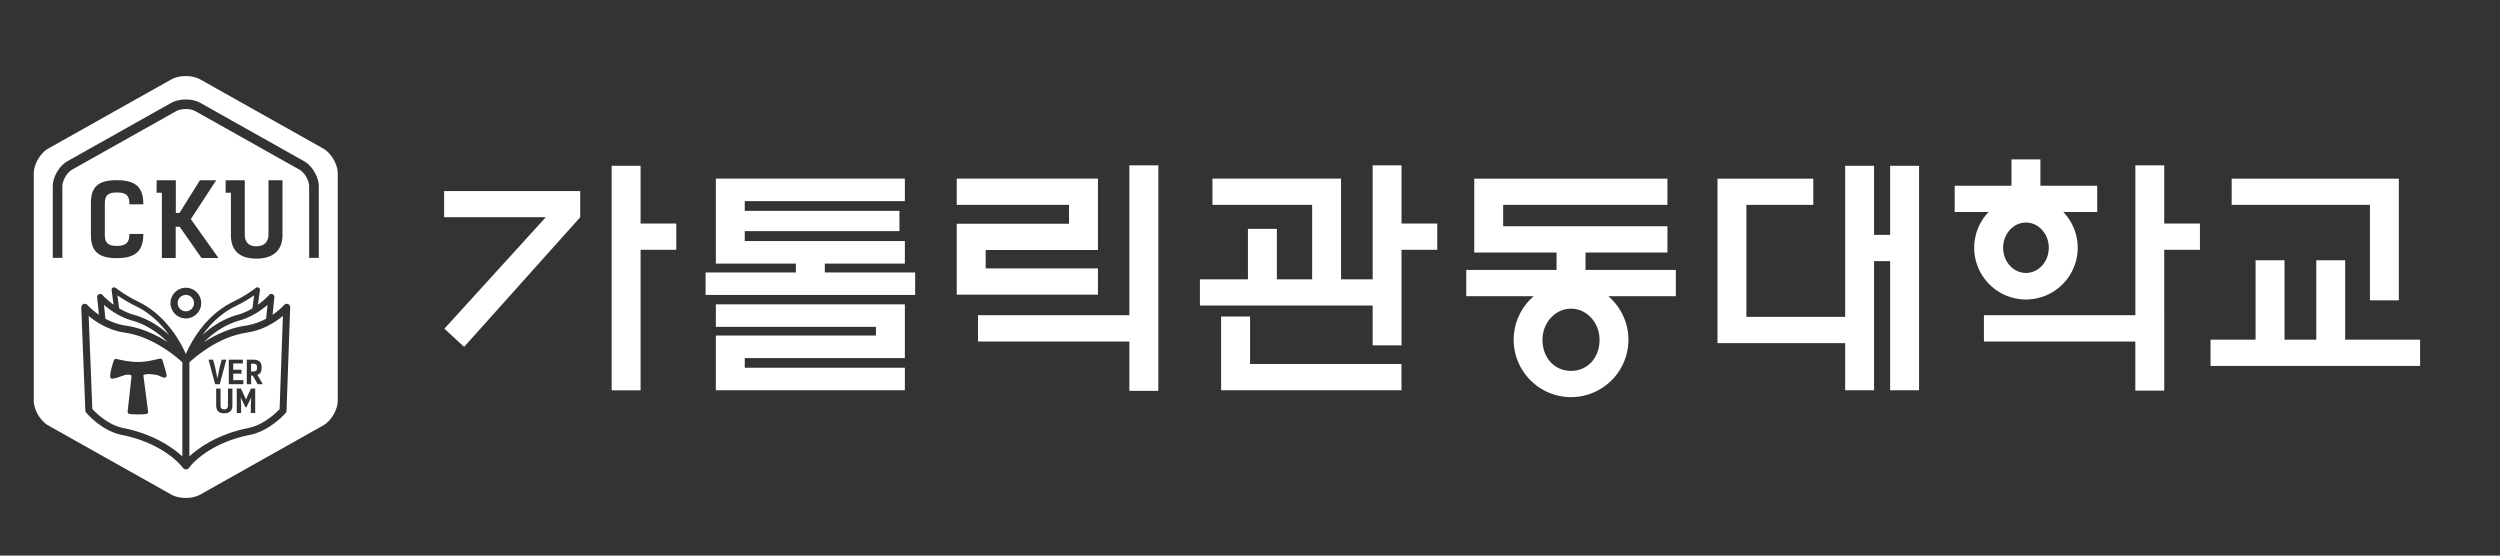
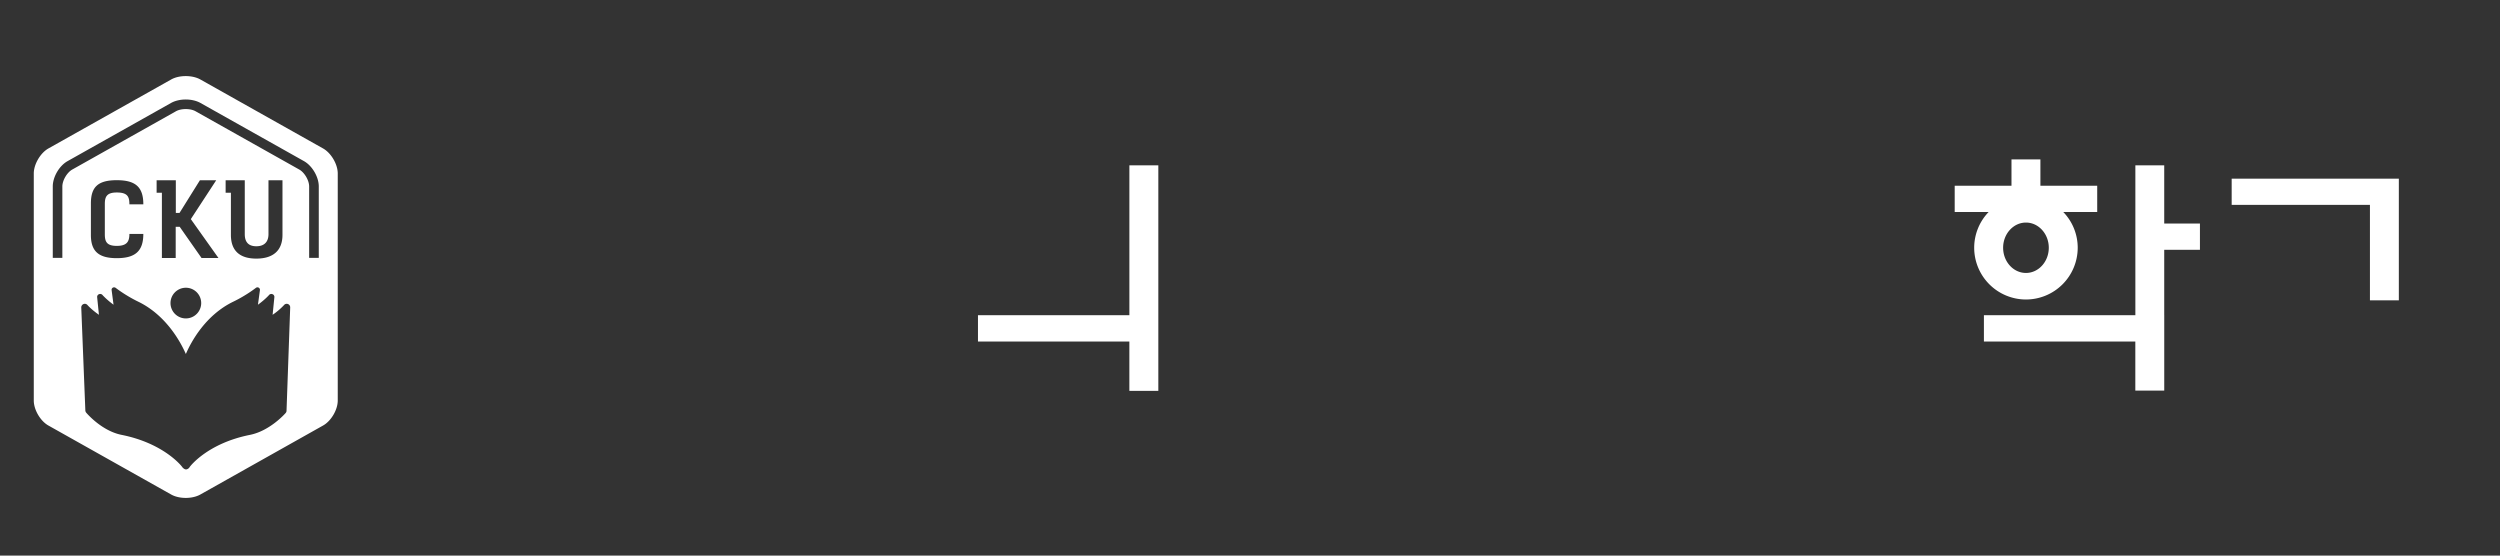
<svg xmlns="http://www.w3.org/2000/svg" xml:space="preserve" x="0px" y="0px" style="enable-background:new 0 0 233.118 51.81" viewBox="0 0 233.118 51.81">
  <rect x="0" y="0" width="233.118" height="51.81" fill="#333333" stroke="none" />
-   <path d="M23.964 34.318v-.074c0-.22-.059-.329-.375-.329h-.176v.726h.168c.297 0 .383-.105.383-.323zM23.538 28.753l.156-1.215c-.379.268-.996.656-1.734 1.014-1.371.664-2.375 1.708-3.078 2.687.813-.753 1.902-1.503 3.305-1.892a5.754 5.754 0 0 0 1.351-.594zM19.019 31.904c1.02-.654 2.375-1.322 3.895-1.54a5.79 5.79 0 0 0 1.902-.645l.129-1.293c-.547.48-1.473 1.142-2.613 1.46-1.426.402-2.532 1.23-3.313 2.018zM11.636 31.017c-1.535-.225-2.707-1.004-3.367-1.559l.34 8.677c.293.319 1.451 1.489 2.854 1.77 2.914.577 4.693 1.881 5.541 2.652v-8.771c-.481-.448-2.692-2.385-5.368-2.769zm3.824 4.161c-.145.085-.24.026-.453-.065-.164-.066-.369-.161-.553-.171-.016-.002-.303-.058-.588-.058-.287 0-.436.058-.481.104-.006.008-.021.022-.01.063l.438 3.336a.202.202 0 0 1-.041.146c-.055.057-.098.107-.893.107-.836 0-.887-.054-.934-.115a.184.184 0 0 1-.043-.141l.359-3.273c.008-.058-.008-.083-.021-.093-.074-.085-.326-.104-.621-.043-.172.063-.9.333-1.141.333a.297.297 0 0 1-.133-.031c-.186-.127.051-.979.201-1.469.059-.175.109-.343.27-.343.01.003.045.011.103.02.773.186 1.443.268 1.977.268h.057c.596-.005 1.225-.146 1.6-.233.219-.051.328-.075.396-.075.09 0 .141.039.17.075a.142.142 0 0 1 .029.059c.455 1.499.435 1.512.312 1.599zM11.732 30.364c1.521.218 2.875.886 3.902 1.538-.791-.786-1.893-1.614-3.326-2.015-1.137-.318-2.057-.98-2.611-1.46l.131 1.293a5.794 5.794 0 0 0 1.904.644zM12.46 29.347c1.389.389 2.484 1.137 3.305 1.888-.709-.978-1.715-2.021-3.088-2.683a14.183 14.183 0 0 1-1.734-1.014l.168 1.215c.398.238.849.453 1.349.594zM16.57 28.261c0 .426.34.768.766.768a.761.761 0 0 0 .754-.768.764.764 0 0 0-.754-.762.766.766 0 0 0-.766.762z" style="fill:#fff" />
-   <path d="M17.66 33.786v8.765c.84-.772 2.617-2.07 5.516-2.647 1.414-.281 2.586-1.424 2.895-1.748l.309-8.705c-.66.559-1.828 1.34-3.367 1.565-2.682.385-4.877 2.322-5.353 2.77zm3.675-.251h1.313v.357h-.902v.587h.773v.367h-.773v.602h.945v.377h-1.355v-2.29zm-1.89.004h.422l.191.697.219 1.07.207-1.075.195-.692h.422l-.609 2.286h-.434l-.613-2.286zm2.226 4.299c0 .477-.289.701-.77.701-.48 0-.742-.225-.742-.701v-1.599h.406v1.582c0 .216.094.355.336.355.246 0 .355-.14.355-.355v-1.582h.414v1.599zm2.125.676h-.406v-.801l.039-.653-.449.915h-.09l-.453-.915.047.653v.801h-.406v-2.282h.391l.469 1.015.465-1.015h.395v2.282zm.598-4.293v.115c0 .344-.121.528-.395.615l.5.872h-.476l-.453-.803h-.152v.804h-.406v-2.288h.57c.55-.001.812.206.812.685z" style="fill:#fff" />
  <path d="M30.128 13.844 18.687 7.413c-.75-.424-1.98-.424-2.728 0L4.513 13.844c-.748.422-1.363 1.476-1.363 2.33v21.175c0 .861.615 1.91 1.363 2.329l11.445 6.432c.748.426 1.978.426 2.728 0l11.441-6.432c.75-.419 1.367-1.468 1.367-2.329V16.174c.001-.855-.616-1.908-1.366-2.33zm-3.41 24.459a.314.314 0 0 1-.082.207c-.055.068-1.477 1.67-3.328 2.04-3.941.787-5.57 2.917-5.621 2.998-.055.109-.203.224-.344.224-.141 0-.297-.142-.352-.224-.051-.083-1.713-2.212-5.654-2.998-1.854-.37-3.242-2.003-3.305-2.077a.36.36 0 0 1-.074-.194l-.381-9.609a.336.336 0 0 1 .215-.318.32.32 0 0 1 .365.094c.006.01.396.443 1.068.908l-.165-1.635a.27.27 0 0 1 .166-.283.285.285 0 0 1 .328.068c.004.01.396.445 1.033.909l-.178-1.356a.226.226 0 0 1 .111-.234.253.253 0 0 1 .266.019c.008.006.889.699 2.1 1.286 2.608 1.264 3.953 3.76 4.445 4.882.484-1.122 1.816-3.618 4.426-4.882 1.219-.586 2.094-1.28 2.105-1.286a.237.237 0 0 1 .258-.019.23.23 0 0 1 .117.234l-.184 1.356c.645-.463 1.035-.898 1.039-.909a.286.286 0 0 1 .328-.068.27.27 0 0 1 .164.283l-.164 1.635a6.255 6.255 0 0 0 1.066-.908.325.325 0 0 1 .574.224l-.342 9.633zM10.89 22.928c.939 0 1.176-.395 1.176-1.113h1.299c0 1.596-.748 2.258-2.475 2.258-1.717 0-2.414-.662-2.414-2.16v-2.946c0-1.535.666-2.164 2.414-2.164 1.754 0 2.475.643 2.475 2.248h-1.299c0-.705-.166-1.102-1.176-1.102-.939 0-1.115.397-1.115 1.083v2.811c0 .69.176 1.085 1.115 1.085zm5.848-3.07 1.902-3.047h1.52l-2.367 3.621 2.578 3.626h-1.578l-2.039-2.912h-.371v2.912h-1.287v-6.089h-.492v-1.158h1.791v3.047h.343zm2.023 8.403a1.43 1.43 0 1 1-2.862 0c0-.786.643-1.43 1.436-1.43a1.43 1.43 0 0 1 1.426 1.43zm5.141-5.298c.77 0 1.133-.44 1.133-1.127v-5.025h1.305v5.094c0 1.496-.918 2.209-2.438 2.209-1.524 0-2.371-.713-2.371-2.209v-3.936h-.492v-1.158H22.824v5.025c0 .687.304 1.127 1.078 1.127zm5.824 1.081h-.899v-6.658c0-.563-.43-1.301-.922-1.577l-9.656-5.427c-.488-.283-1.363-.283-1.855 0l-9.656 5.427c-.49.275-.924 1.014-.924 1.577v6.658h-.893v-6.658c0-.887.604-1.926 1.379-2.361l9.65-5.424c.771-.431 1.971-.431 2.744 0l9.652 5.424c.77.435 1.379 1.474 1.379 2.361v6.658zM220.99 28.008h2.695v-11.35h-15.588v2.447h12.893z" style="fill:#fff" />
-   <path d="M218.681 31.673v-7.406h-2.695v7.406h-2.961v-7.406h-2.698v7.406h-4.199v2.45h19.539v-2.45zM147.843 23.545h7.639v-2.447h-15.316v-1.993h15.316v-2.447h-18.013V23.545h7.676v1.628h-8.42v2.448h6.293a5.34 5.34 0 0 0-1.871 4.062c0 2.948 2.4 5.348 5.35 5.348a5.354 5.354 0 0 0 5.348-5.348 5.34 5.34 0 0 0-1.873-4.062h6.295v-2.448h-8.422v-1.628zm-1.348 11.038c-1.543 0-2.662-1.22-2.662-2.899 0-1.6 1.195-2.901 2.662-2.901 1.467 0 2.658 1.302 2.658 2.901.001 1.679-1.117 2.899-2.658 2.899zM116.566 29.515h-2.701v6.879h16.818v-2.45h-14.117z" style="fill:#fff" />
-   <path d="M130.689 15.417h-2.692v10.627h-2.947v-9.388h-11.992v2.448h9.297v6.94h-3.291v-4.7h-2.697v4.7h-4.479v2.449h16.109v3.708h2.692v-8.906h3.332v-2.449h-3.332zM76.911 24.578h7.465v-2.099H69.447v-.926H83.87v-1.888H69.447v-.911h14.929v-2.098H66.751v7.922h7.463v.829h-8.42v2.097h19.541v-2.097h-8.424zM66.751 31.288v5.102h17.625v-2.097H69.447v-.907h14.929v-5.005H66.751v2.099h14.928v.808zM59.732 23.291h3.328v-2.449h-3.328v-5.384h-2.696v20.936h2.696zM50.894 20.254l-9.455 10.395 1.838 1.694 10.826-12.085v-2.444H41.415v2.44zM176.249 21.903h-1.498v-6.445h-2.693v14.091h-9.213V19.105h6.24v-2.447h-8.933V31.998h11.906v4.396h2.693V24.352h1.498v12.042h2.698V15.458h-2.698zM102.38 25.029H91.91v-1.717h10.47v-6.656H89.212v2.448h10.471v1.759H89.212v6.614h13.168z" style="fill:#fff" />
  <path d="M108.011 36.446V15.417h-2.699v13.977H91.193v2.45h14.117v4.602zM201.808 15.417h-2.691v13.977h-14.123v2.45h14.119v4.581h2.697v-7.031h-.002v-6.099h3.33v-2.449h-3.33z" style="fill:#fff" />
  <path d="M188.915 27.928a4.832 4.832 0 0 0 4.826-4.826 4.793 4.793 0 0 0-1.348-3.334h3.166V17.32h-5.297v-2.455h-2.697v2.455h-5.295v2.448h3.166a4.802 4.802 0 0 0-1.348 3.334 4.833 4.833 0 0 0 4.827 4.826zm0-2.476c-1.174 0-2.129-1.054-2.129-2.35 0-1.294.955-2.348 2.129-2.348s2.129 1.054 2.129 2.348c0 1.296-.955 2.35-2.129 2.35z" style="fill:#fff" />
</svg>